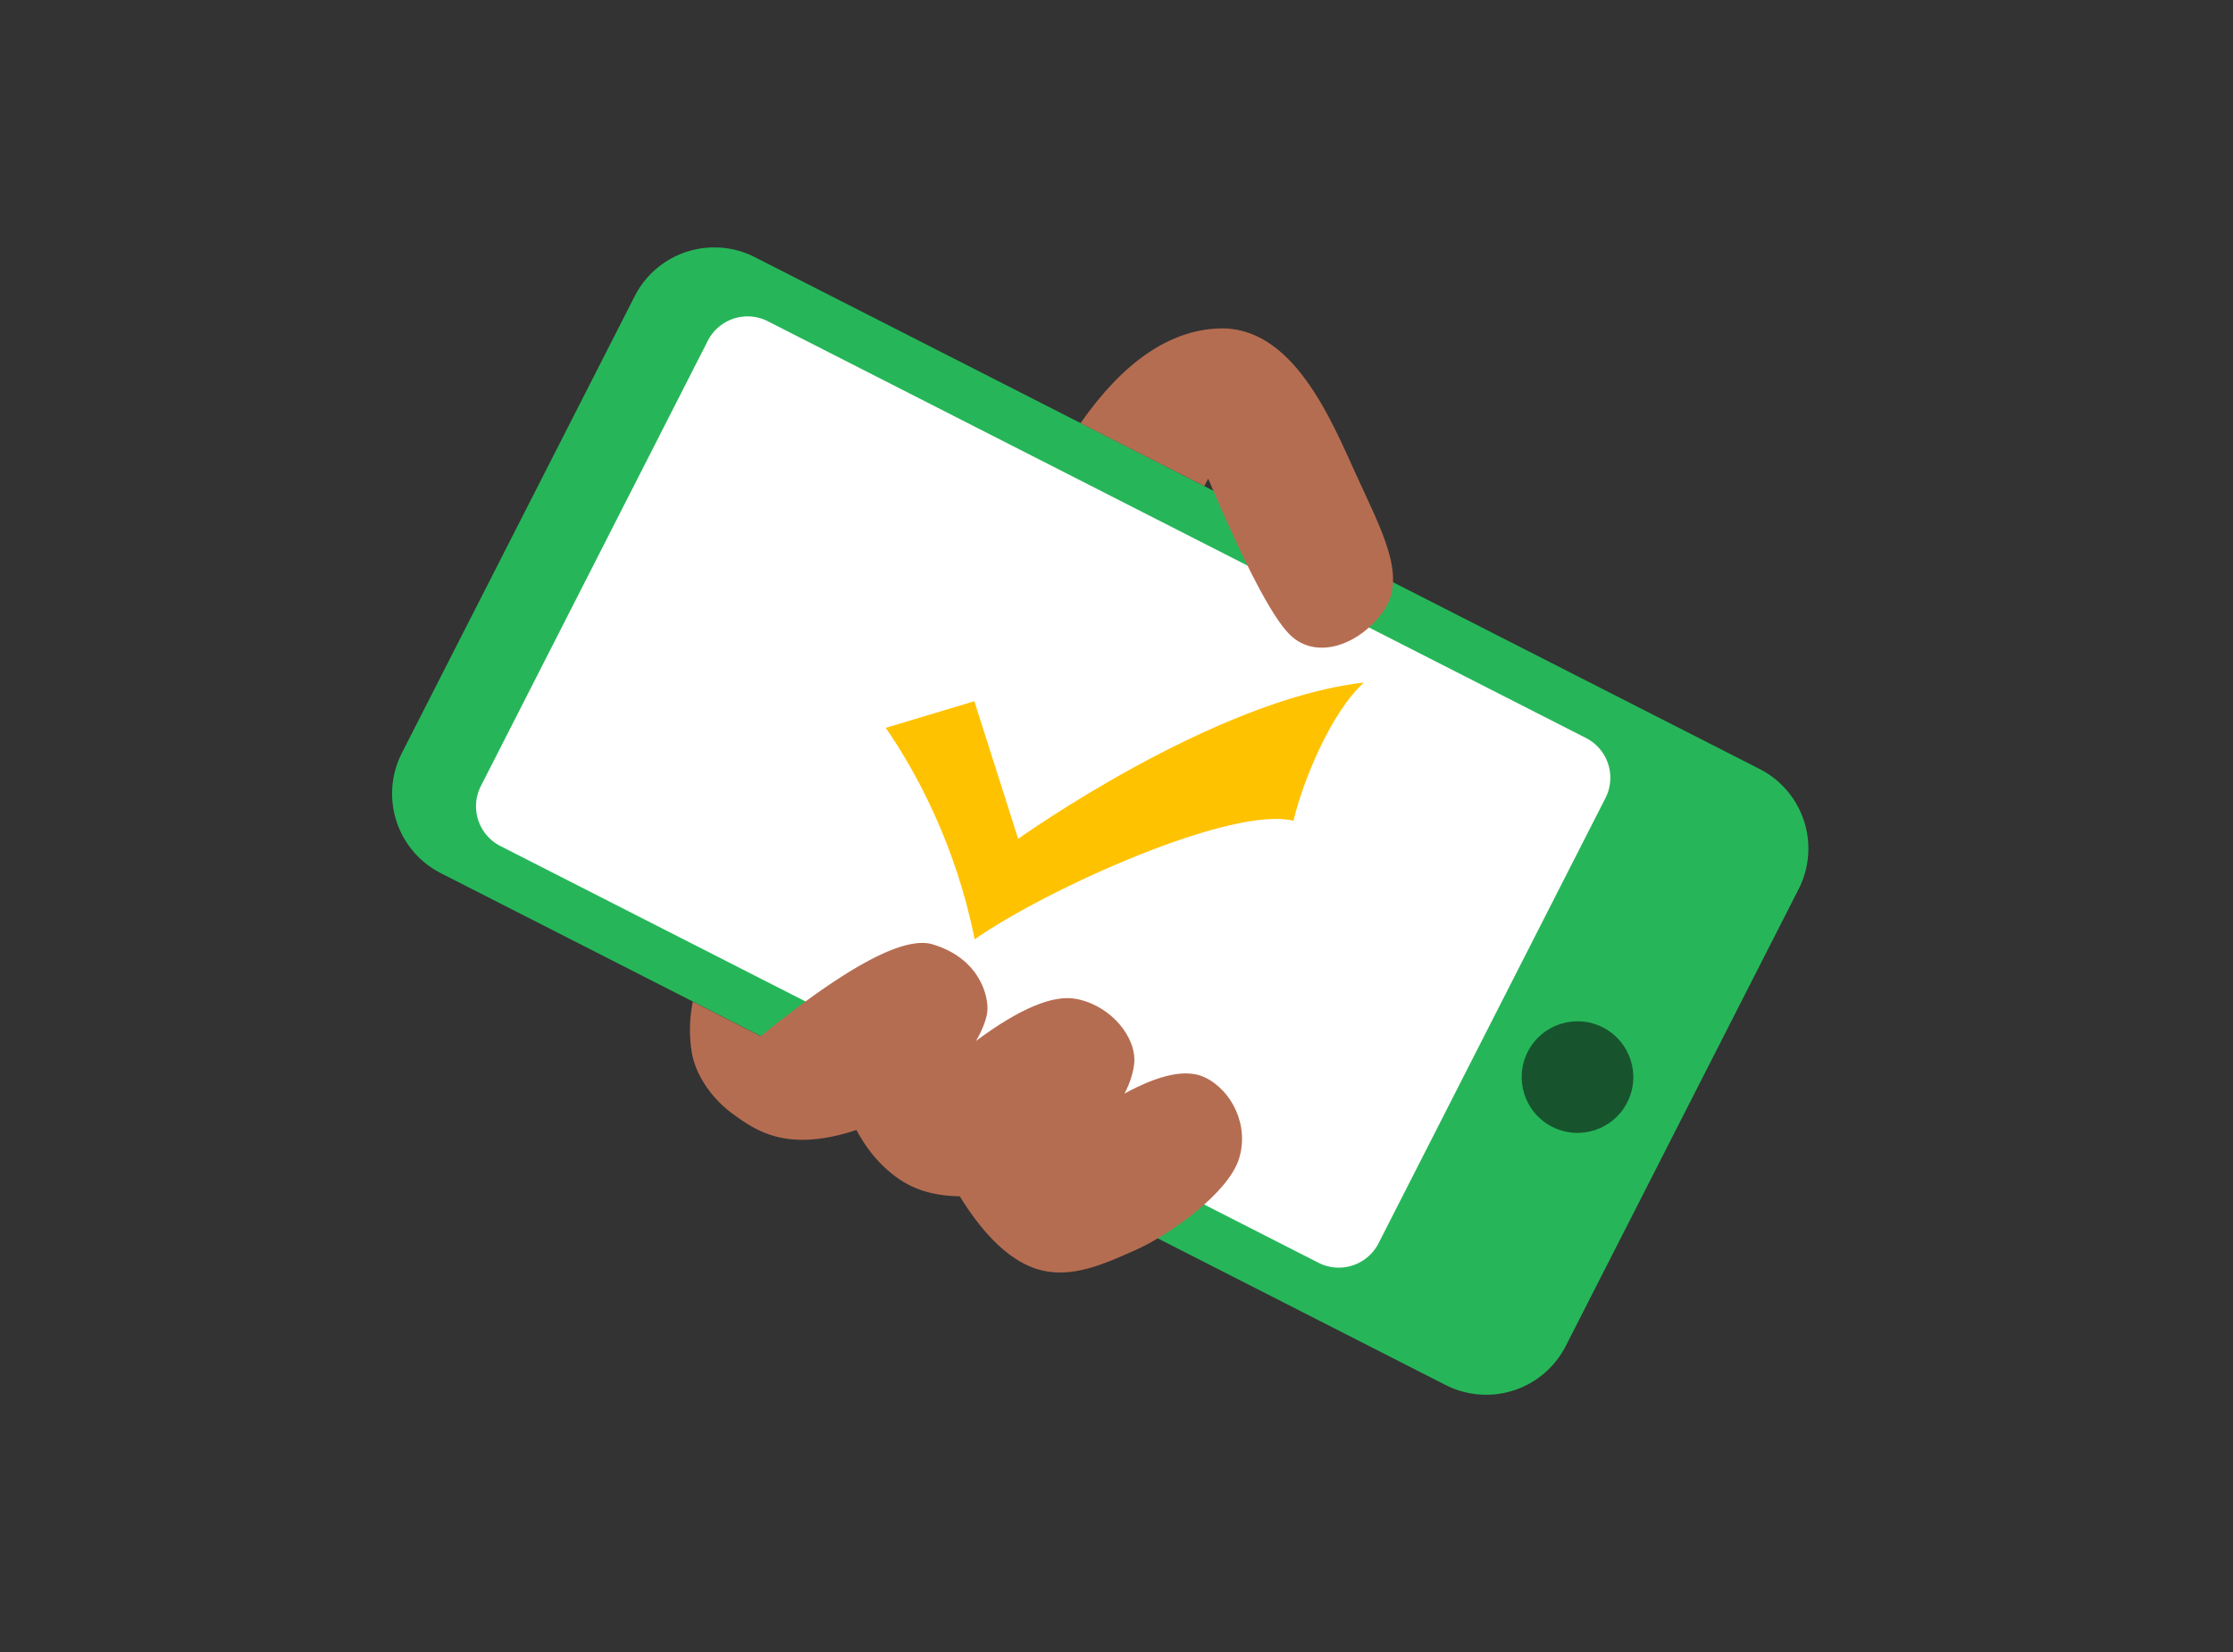
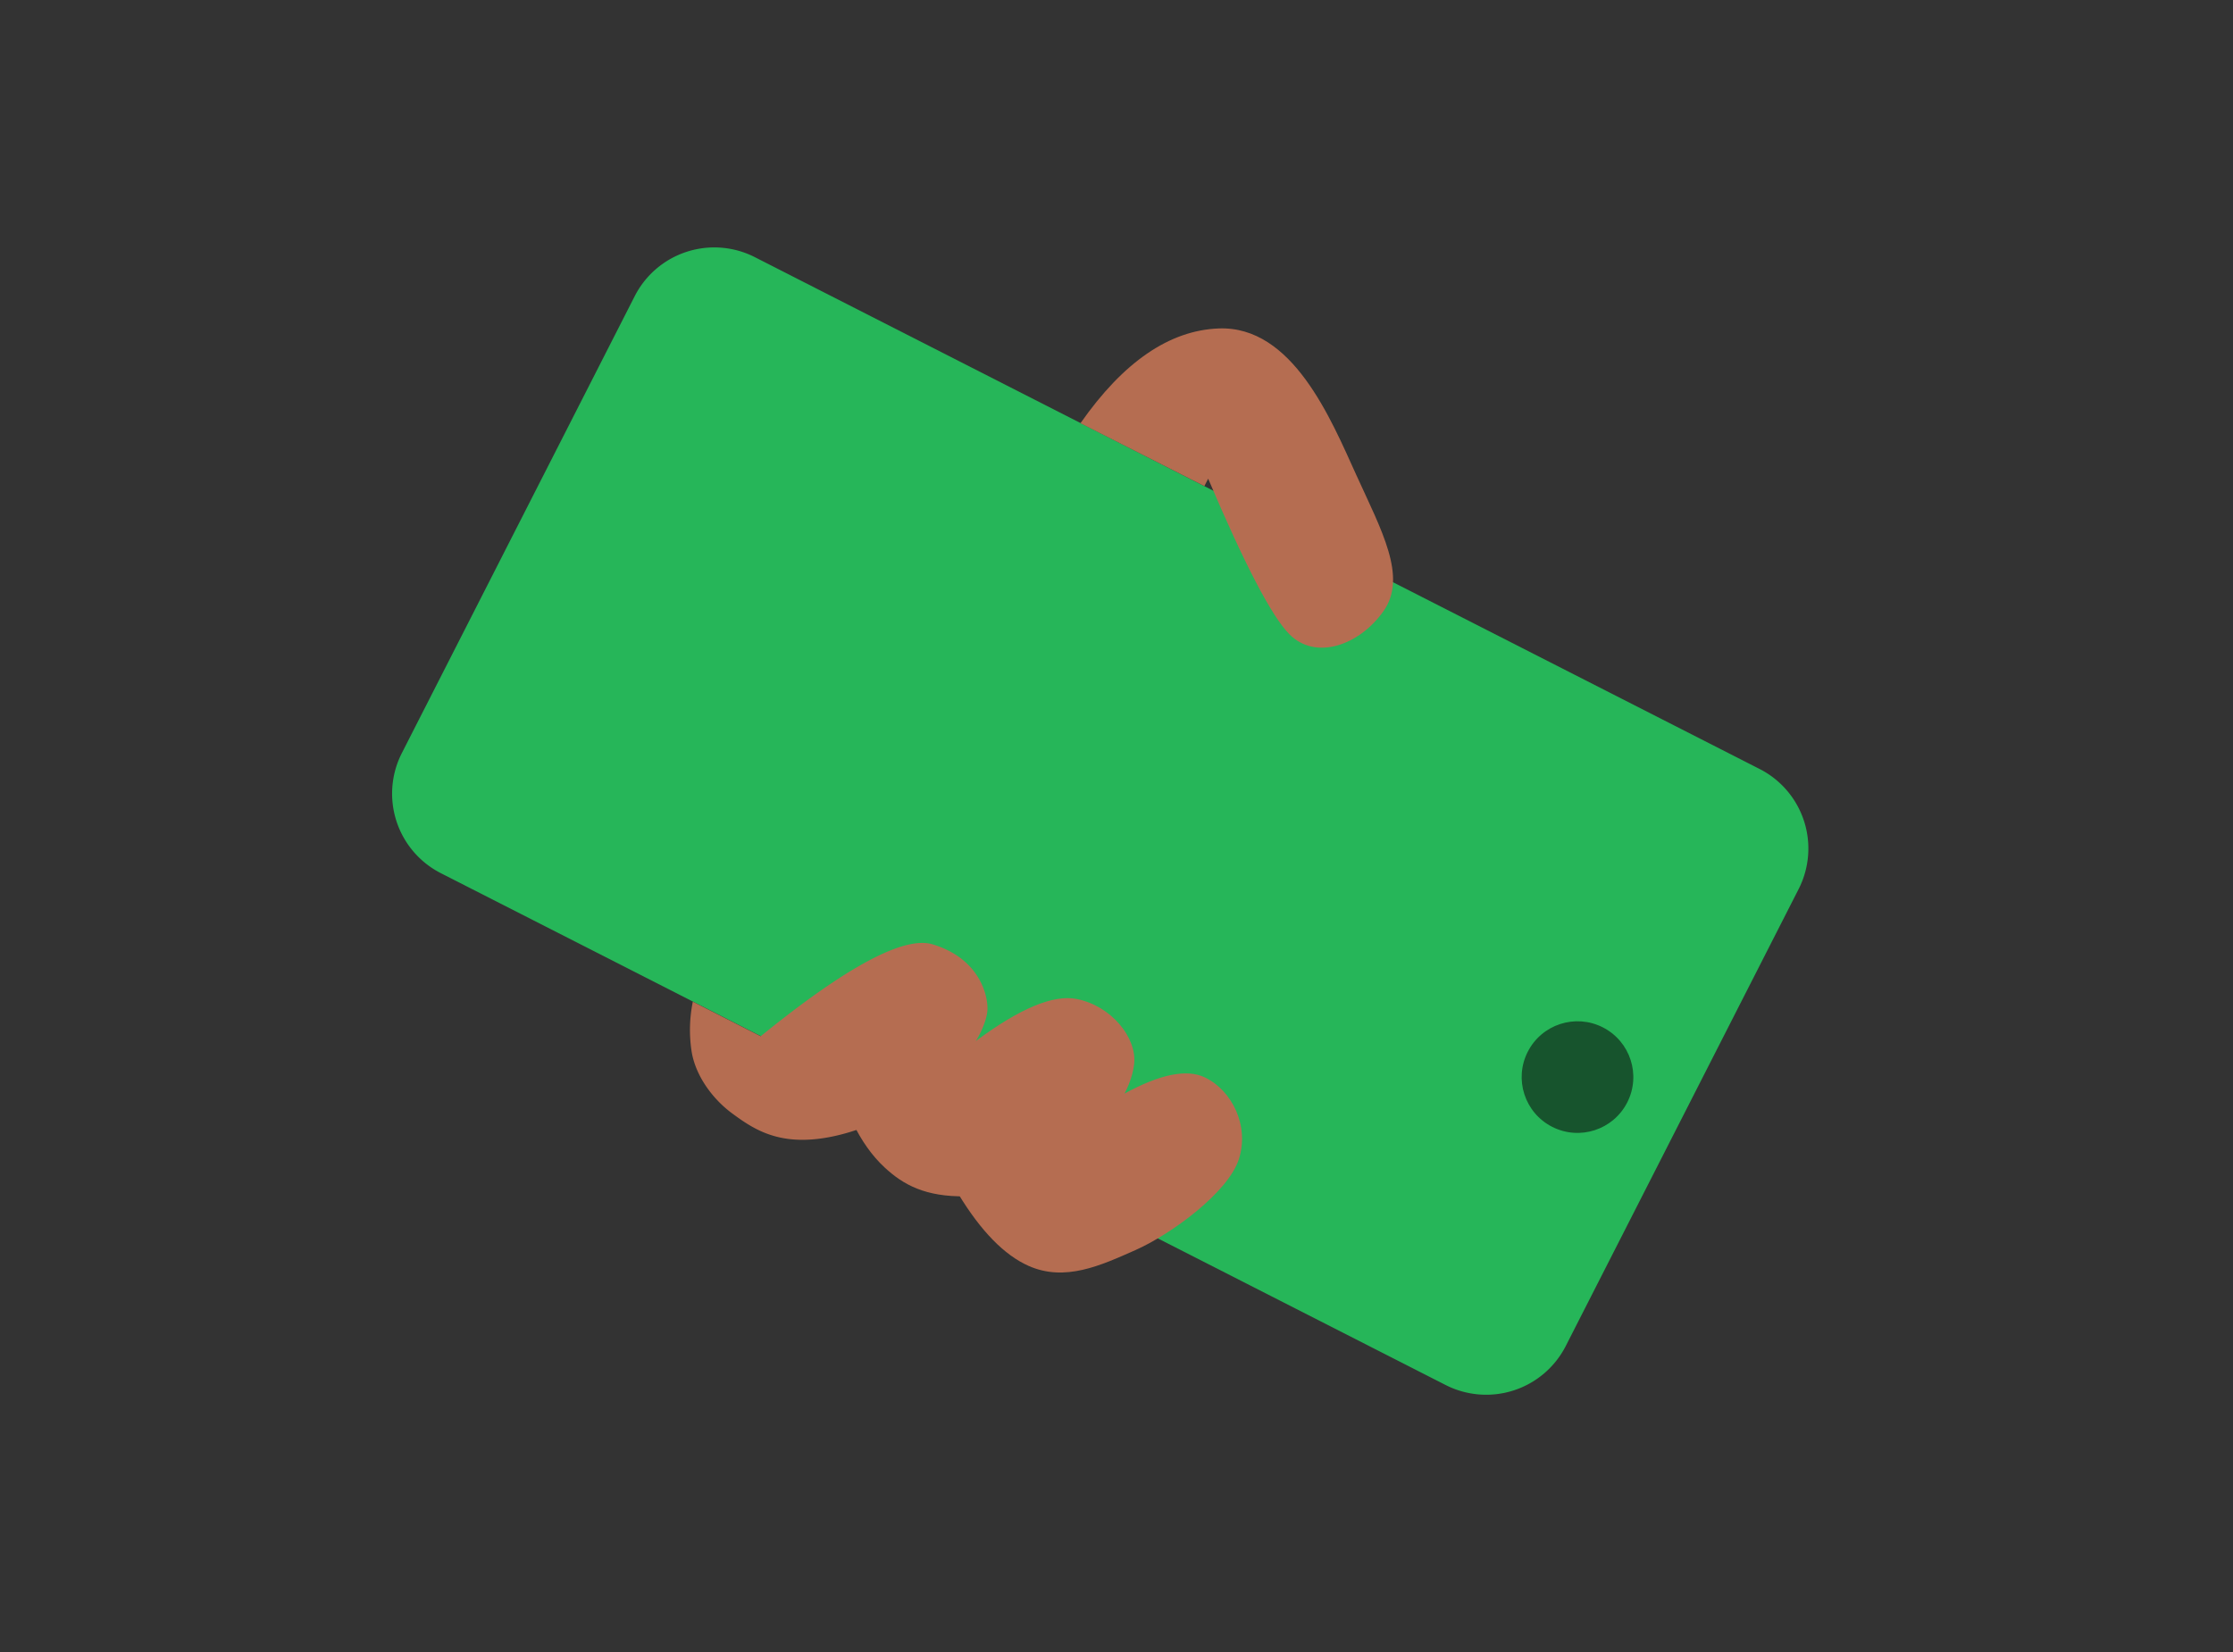
<svg xmlns="http://www.w3.org/2000/svg" width="200" height="148">
  <rect width="100%" height="100%" fill="#333333" stroke="none" />
  <g fill="none" fill-rule="evenodd">
    <g transform="rotate(27 -10.176 135.661)">
      <path d="M8 0h101a8 8 0 0 1 8 8v45.941a8 8 0 0 1-8 8H8a8 8 0 0 1-8-8V8a8 8 0 0 1 8-8Z" fill="#26B659" />
-       <path d="M11.647 4.588h82.235a4 4 0 0 1 4 4v44.765a4 4 0 0 1-4 4H11.647a4 4 0 0 1-4-4V8.588a4 4 0 0 1 4-4Z" fill="#FFF" />
      <circle fill="#133B23" opacity=".796" cx="107" cy="32" r="5" />
    </g>
    <path d="M96.775 37.913c3.837-5.488 7.962-8.318 12.377-8.488 6.622-.255 10.048 8.116 12.317 13.108 2.27 4.992 4.598 9.146 2.453 12.205-2.146 3.059-6.072 4.474-8.44 2.08-1.58-1.596-4.004-6.24-7.272-13.934l-.338.663-11.097-5.634ZM100.727 97.964c3.176-1.731 5.569-2.213 7.178-1.446 2.413 1.15 4.017 4.31 3.058 7.319-.958 3.01-6.105 6.752-9.253 8.15-3.149 1.398-6.332 2.865-9.586 1.42-2.17-.965-4.264-3.108-6.284-6.431l8.933-5.402 5.954-3.61Z" fill="#B56D51" />
    <path d="M87.452 93.227c3.9-2.89 6.886-4.134 8.957-3.734 3.107.6 5.444 3.465 5.17 5.85-.273 2.386-2.172 5.036-4.054 6.608-1.882 1.572-7.492 5.179-11.061 5.226-3.57.047-5.546-1.02-7.232-2.586-1.124-1.043-2.083-2.393-2.877-4.05L77.377 98l10.075-4.772Z" fill="#B56D51" />
-     <path d="M68.13 92.835c7.715-6.258 12.85-9.002 15.405-8.232 3.833 1.155 4.868 4.054 4.91 5.671.043 1.618-1.78 4.857-4.596 7.07-2.815 2.214-6.859 4.264-10.646 4.692-3.787.429-5.864-.989-7.634-2.294-1.771-1.305-3.329-3.436-3.641-5.654a12.676 12.676 0 0 1 .125-4.35l6.077 3.097Z" fill="#B56D51" />
-     <path d="m91.193 75.15-3.925-12.327-7.938 2.383c2.82 4.067 6.317 10.66 7.965 18.946 6.447-4.514 23.048-12.006 28.559-10.618.83-3.6 3.43-9.819 6.309-12.383-13.526 1.518-30.97 13.999-30.97 13.999Z" fill="#FFC200" fill-rule="nonzero" />
+     <path d="M68.13 92.835c7.715-6.258 12.85-9.002 15.405-8.232 3.833 1.155 4.868 4.054 4.91 5.671.043 1.618-1.78 4.857-4.596 7.07-2.815 2.214-6.859 4.264-10.646 4.692-3.787.429-5.864-.989-7.634-2.294-1.771-1.305-3.329-3.436-3.641-5.654a12.676 12.676 0 0 1 .125-4.35l6.077 3.097" fill="#B56D51" />
  </g>
</svg>